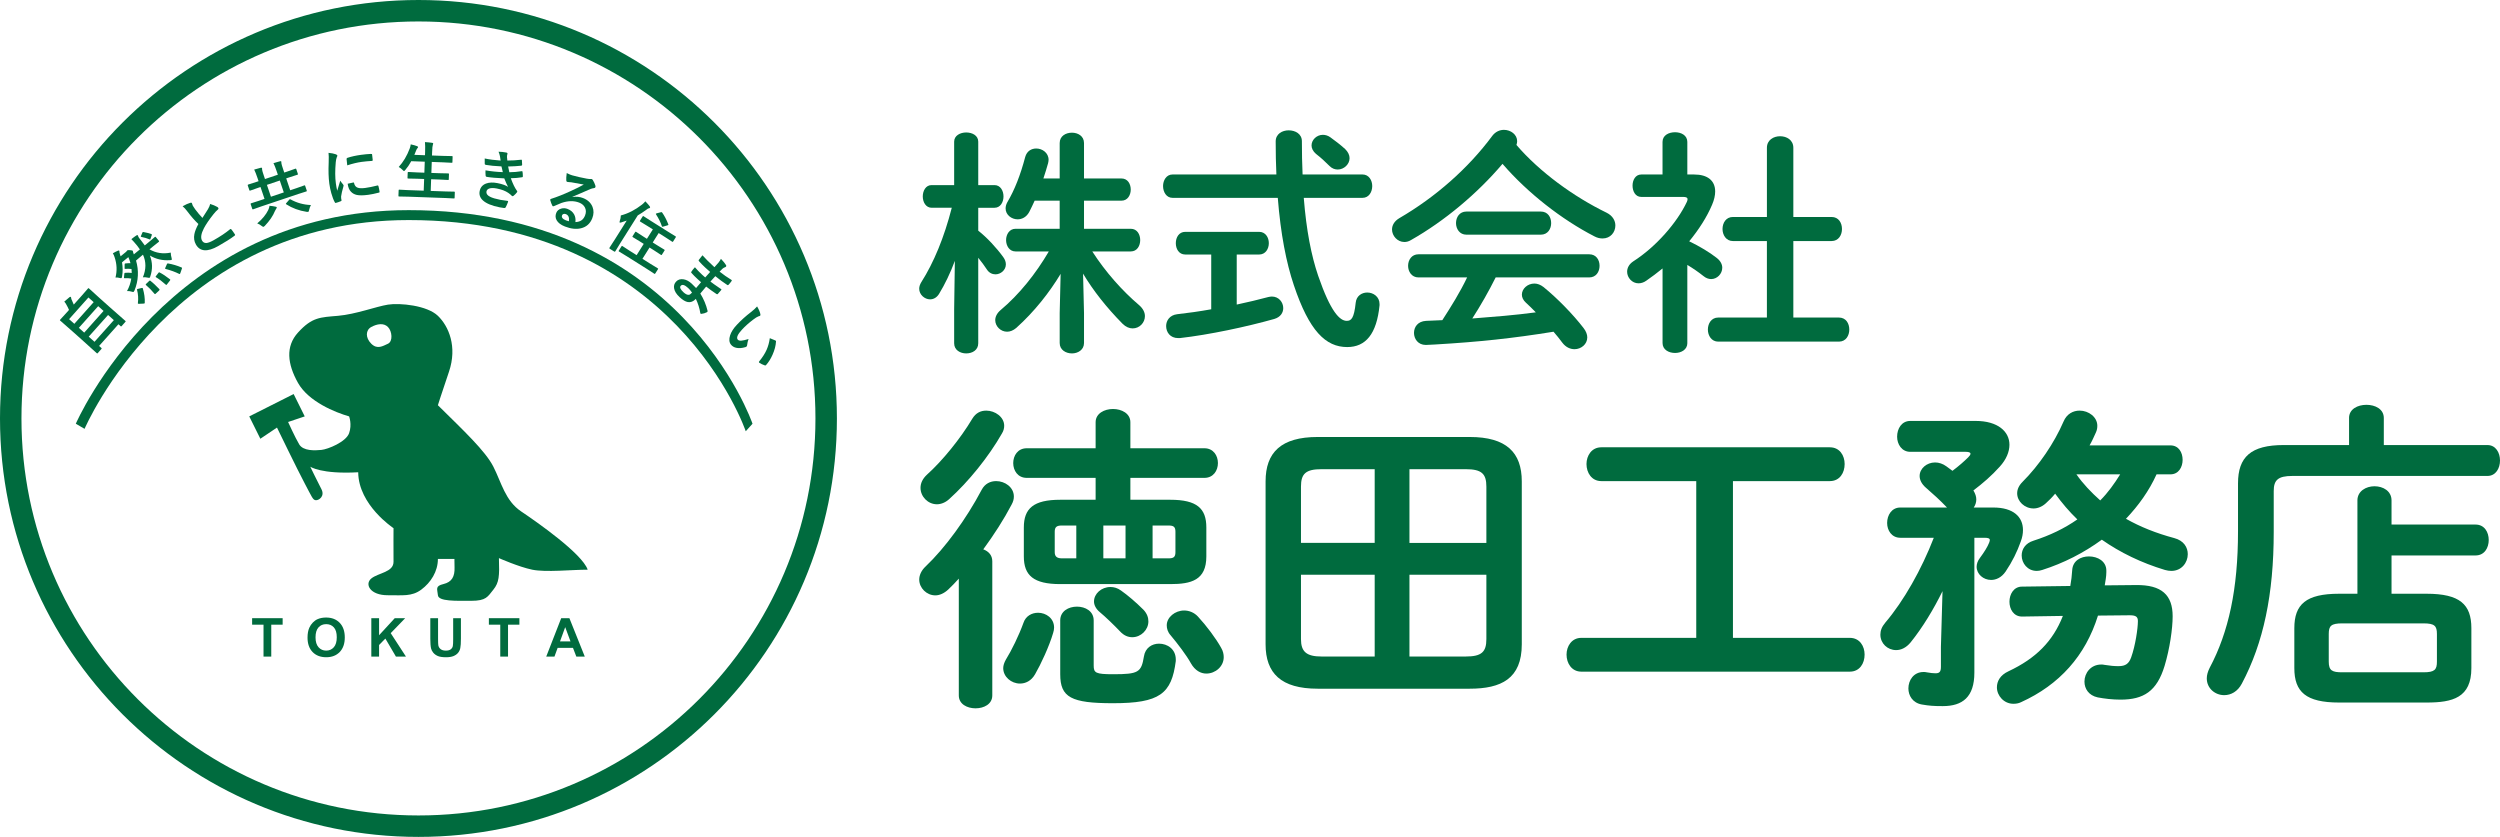
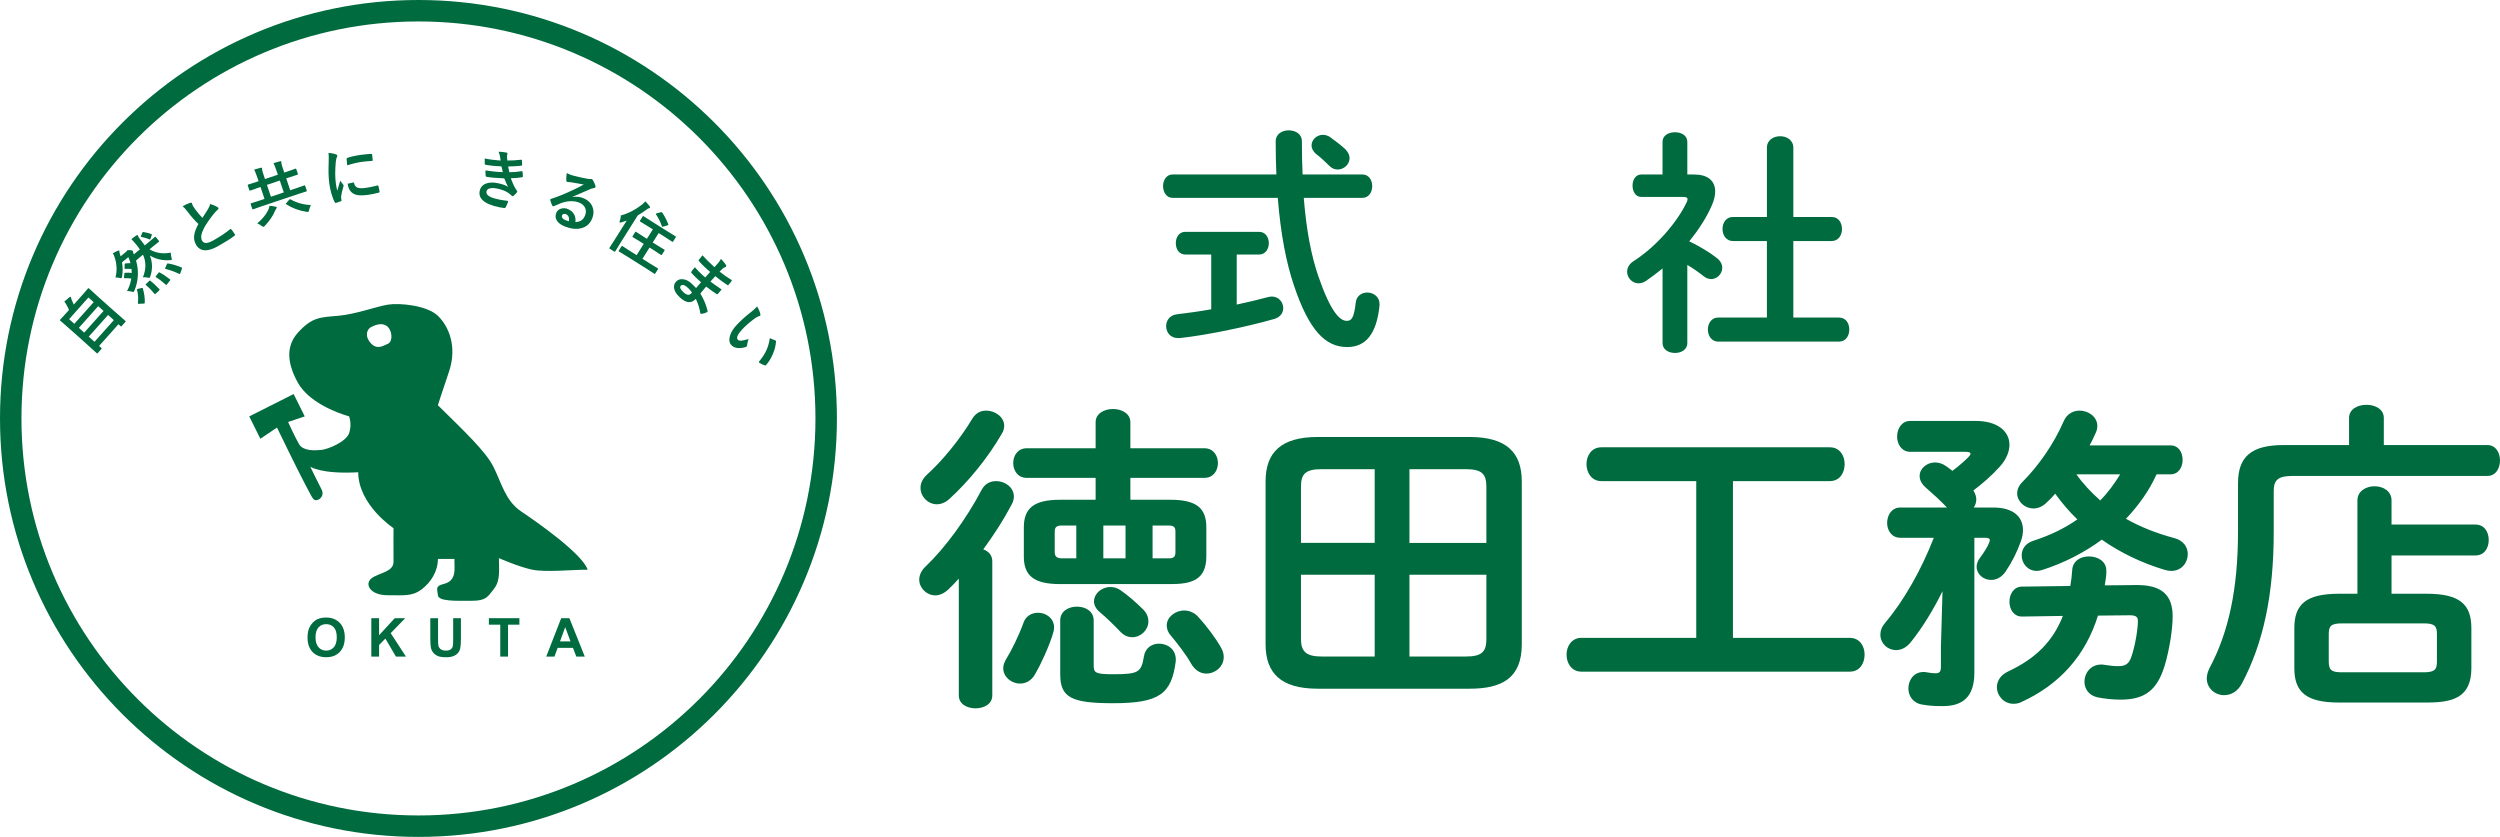
<svg xmlns="http://www.w3.org/2000/svg" id="_レイヤー_2" data-name="レイヤー 2" viewBox="0 0 233 78">
  <path d="M78,39c0,21.538-17.461,39-39,39S0,60.539,0,39,17.461,0,39,0s39,17.461,39,39M39,2c20.434,0,37,16.565,37,37s-16.566,37-37,37S2,59.435,2,39,18.565,2,39,2Z" style="fill: #006b3e; fill-rule: evenodd; stroke-width: 0px;" />
  <path d="M36.673,49.223s-3.265-2.147-3.288-5.208c-3.45.195-4.468-.52-4.468-.52,0,0,.678,1.408,1.034,2.083.357.675-.239,1.065-.517,1.042s-.346-.268-1.034-1.563c-.688-1.295-2.585-5.208-2.585-5.208l-1.551,1.042-1.034-2.083,4.137-2.083,1.034,2.083-1.551.521s.656,1.45,1.034,2.083c.378.632,1.456.581,2.068.52.612-.06,2.298-.745,2.585-1.562s0-1.563,0-1.563c-1.291-.371-3.779-1.369-4.765-3.124-.986-1.756-1.176-3.394,0-4.688,1.316-1.447,2.069-1.418,3.731-1.562,1.662-.144,3.552-.866,4.654-1.042s3.643.069,4.654,1.042c1.01.973,1.825,2.873,1.034,5.208-.791,2.335-1.034,3.125-1.034,3.125,2.418,2.388,4.422,4.259,5.171,5.729.749,1.47,1.102,3.17,2.586,4.167,1.484.997,5.681,3.931,6.205,5.432-1.48,0-3.915.26-5.171,0-1.256-.26-3.102-1.079-3.102-1.079.056,1.684.018,2.275-.517,2.938-.536.663-.659,1.042-2.068,1.042-1.41,0-3.047.067-3.103-.52-.055-.588-.275-.852.517-1.042.792-.191,1.063-.701,1.034-1.563-.029-.861,0-.779,0-.779h-1.551c0,1.168-.659,2.2-1.551,2.863-.892.663-1.764.511-3.102.521-1.67.013-2.2-1.034-1.551-1.563.649-.528,2.08-.578,2.068-1.562-.012-.985,0-3.125,0-3.125ZM34.605,32.036c-.564-.558-.535-1.272,0-1.562.535-.29,1.157-.399,1.551,0,.394.398.477,1.347,0,1.562-.477.215-.987.558-1.551,0Z" style="fill: #006b3e; fill-rule: evenodd; stroke-width: 0px;" />
-   <path d="M7.065,39.492s8.601-19.907,31.024-19.907c25.288,0,32.045,19.907,32.045,19.907l-.631.701s-6.646-19.683-31.414-19.683c-21.904,0-30.208,19.458-30.208,19.458l-.817-.477Z" style="fill: #006b3e; fill-rule: evenodd; stroke-width: 0px;" />
  <g>
    <path d="M9.454,32.523l-.347.389c-.019.022-.034.033-.043.034s-.026-.01-.049-.03l-1.453-1.312-.827-.737-1.121-.984c-.023-.021-.035-.036-.034-.046 0-.009.011-.025.03-.047l.562-.613.26-.291c-.057-.142-.147-.322-.272-.541-.032-.061-.089-.139-.169-.237.121-.112.286-.251.495-.418.046-.034.085-.038.115-.011.018.016.028.046.03.09.009.068.025.123.046.163.082.17.148.322.198.456l.778-.872.547-.631c.021-.023.036-.035.046-.034.01 0.0.025.01.045.028l.982.892.944.843,1.464,1.29c.023.021.036.037.036.047-.001.01-.01.025-.029.045l-.354.398c-.022.025-.039.036-.05.034-.008 0-.023-.009-.045-.028l-.201-.179-1.802,2.02.21.187c.023.021.036.037.036.048-.001.01-.011.025-.031.047ZM6.44,29.745l.488.435,1.802-2.02-.488-.435-1.802,2.021ZM7.849,31l1.802-2.021-.499-.444-1.802,2.02.499.445ZM8.808,31.856l1.802-2.02-.538-.48-1.802,2.021.538.479Z" style="fill: #006b3e; stroke-width: 0px;" />
    <path d="M14.22,23.002l-.288.236c.603.35,1.263.451,1.981.304.005.173.032.34.08.503.026.097.029.154.008.171-.021.018-.072.028-.153.031-.688.051-1.313-.092-1.877-.431.248.635.261,1.283.037,1.944-.025.071-.047.114-.065.129-.017.014-.072.009-.166-.012-.167-.04-.32-.05-.461-.031.311-.742.313-1.445.009-2.11l-.084.069-.563.477c.275.942.228,1.871-.142,2.788-.034.073-.061.118-.082.135-.023.019-.083.011-.181-.022-.148-.048-.293-.066-.436-.056.203-.368.336-.756.398-1.164-.192-.034-.399-.046-.621-.037-.032.004-.051.002-.058-.006-.006-.007-.006-.032-.001-.075l.033-.33c.004-.039.011-.062.021-.071.009-.007.03-.013.062-.017.177-.021.379-.018.607.01.002-.103-.006-.224-.022-.365-.19-.025-.385-.029-.584-.01-.026.004-.044.002-.051-.007-.007-.009-.011-.033-.009-.071l.004-.341c.002-.04.009-.064.02-.073.009-.007.027-.013.054-.018.171-.019.329-.026.472-.02-.062-.22-.128-.409-.2-.567l-.589.483c.075.446.078.879.007,1.298-.014.094-.032.151-.054.169-.024.02-.081.017-.17-.008-.135-.039-.266-.053-.392-.043.158-.627.131-1.256-.082-1.888-.035-.123-.09-.246-.164-.37.165-.098.324-.178.476-.242.057-.026.096-.026.118.001.015.018.022.049.022.092-.006.048.007.122.041.221l.064.212.491-.403c.044-.036.069-.062.077-.078.022-.038.039-.062.051-.072.03-.024.108-.032.235-.022.158.007.25.028.277.061.019.022.027.056.025.1.002.028.028.105.077.232l.564-.462c-.047-.073-.128-.185-.242-.336-.244-.297-.428-.504-.551-.621.167-.137.327-.255.479-.354.059-.03.098-.033.118-.009.021.026.035.061.042.106.006.048.118.204.334.468.069.084.161.208.275.373l.372-.305.568-.481c.024-.02.041-.028.051-.026.009.002.022.014.04.035l.29.354c.026.032.022.062-.011.088l-.583.463ZM12.774,27.018c-.012-.033-.012-.054,0-.064.011-.008.037-.019.078-.03l.356-.084c.044-.011.072-.009.085.006.007.009.015.024.022.046.138.473.197.915.177,1.325-.003.033-.01.053-.019.061-.009.007-.036.013-.081.017l-.441.021c-.055.002-.086-.003-.095-.013-.006-.008-.008-.025-.005-.053.054-.415.028-.826-.078-1.232ZM13.363,21.624c.242.042.486.105.735.189.024.008.04.016.047.025.011.014.01.042-.002.085l-.113.324c-.014.042-.024.065-.03.07-.011.009-.035.005-.072-.009-.23-.099-.477-.173-.74-.223-.031-.007-.05-.015-.058-.024-.01-.012-.006-.038.012-.078l.125-.296c.013-.031.024-.05.035-.059.012-.01.033-.011.061-.004ZM13.623,26.454l.274-.262c.017-.016.027-.026.032-.03.024-.02.054-.018.089.006.207.157.483.416.831.777.035.042.029.086-.018.132l-.313.288c-.012.012-.023.022-.032.03-.03.025-.058.021-.084-.01-.261-.319-.526-.59-.794-.815-.009-.008-.016-.015-.021-.021-.019-.022-.007-.054.036-.094ZM14.878,25.394c.287.146.604.357.954.631.014.011.024.021.031.028.017.021.009.053-.024.096l-.274.35c-.019.026-.033.042-.042.05-.017.014-.041.007-.073-.02-.332-.296-.634-.526-.906-.689-.018-.01-.03-.019-.035-.024-.013-.017-.003-.046.03-.089l.225-.294c.016-.021.029-.035.04-.044.017-.014.042-.012.076.005ZM15.662,24.552c.444.08.862.205,1.253.374.024.01.039.02.045.027.011.013.007.044-.011.092l-.144.421c-.014.035-.028.057-.04.067-.014.011-.036.009-.066-.006-.356-.178-.776-.332-1.26-.46-.026-.007-.042-.014-.048-.021-.011-.013-.006-.042.014-.084l.153-.345c.016-.03.029-.05.039-.059.012-.01.033-.012.063-.006Z" style="fill: #006b3e; stroke-width: 0px;" />
    <path d="M17.018,19.223c.286-.161.527-.269.723-.323.072-.021.119-.011.141.028l.085.241c.019.034.094.146.224.338.217.29.442.558.675.803.072-.114.162-.254.268-.42.121-.191.205-.323.251-.396.113-.194.18-.355.202-.484.255.076.475.167.659.274.045.024.078.054.098.09.034.06.019.114-.045.164-.119.096-.257.243-.414.441-.396.499-.69.933-.884,1.302-.259.503-.316.882-.172,1.139.093.166.231.241.414.228.165-.014.386-.1.666-.257.621-.35,1.13-.69,1.526-1.021.013-.009.023-.017.032-.021.033-.018.065-.007.099.032.084.101.192.254.326.459.035.05.02.097-.046.14-.367.276-.871.595-1.512.956-1.007.568-1.7.517-2.076-.151-.164-.291-.211-.612-.142-.962.05-.262.175-.577.374-.947-.339-.32-.668-.694-.988-1.122-.194-.258-.354-.435-.48-.53Z" style="fill: #006b3e; stroke-width: 0px;" />
    <path d="M24.293,19.26l-.707.25c-.037.013-.062-.001-.076-.042l-.148-.441c-.014-.041-.002-.067.035-.08l.715-.228.541-.182-.373-1.108-.2.067-.757.267c-.03.01-.05.012-.06.005-.008-.005-.017-.023-.027-.053l-.147-.439c-.013-.037.002-.062.045-.077l.765-.245.2-.067-.098-.291c-.114-.339-.217-.603-.31-.792.276-.084.485-.142.625-.173.059-.014.095-.003.106.032.007.021.01.075.009.164.001.051.056.241.167.568l.098.291,1.2-.403-.098-.291c-.114-.339-.217-.603-.31-.792.271-.084.479-.142.625-.173.059-.014.095-.003.106.032.006.019.009.073.009.164,0,.049.056.239.167.568l.098.291.278-.093.76-.268c.041-.014.067-.002.08.035l.147.439c.011.033.014.055.009.065-.005.008-.021.016-.047.025l-.767.246-.278.093.372,1.108.608-.204.702-.248c.03-.01.049-.013.059-.008.008.006.017.021.025.047l.148.441c.009.028.012.046.007.055-.004.009-.021.018-.051.028l-.709.226-3.544,1.19ZM25.116,19.178c.22.019.411.047.573.086.059.011.094.031.104.061.012.035-.005.078-.052.129-.035.045-.074.116-.117.212-.182.453-.497.915-.946,1.388-.057.052-.095.081-.116.088-.03.01-.087-.017-.172-.081-.136-.111-.275-.191-.417-.24.475-.401.815-.814,1.021-1.239.068-.146.11-.281.125-.403ZM25.25,18.336l1.2-.403-.373-1.108-1.2.403.373,1.108ZM28.978,19.108c-.075.139-.131.292-.167.461-.023.109-.049.168-.079.178-.017.005-.063.004-.14-.002-.722-.112-1.358-.346-1.908-.701-.022-.017-.035-.031-.039-.042-.005-.015.009-.041.042-.079l.274-.314c.019-.025.034-.04.047-.044.015-.005.038.001.07.017.581.324,1.214.5,1.899.527Z" style="fill: #006b3e; stroke-width: 0px;" />
    <path d="M30.618,14.244c.286.029.508.073.668.132.098.036.149.077.156.124.004.029-.018.093-.066.192-.038.1-.066.247-.085.44-.067.76-.064,1.412.01,1.956.034.253.077.483.128.689.189-.625.284-.938.284-.94.03.061.116.177.259.347.033.042.051.071.053.084.004.031-.001.064-.016.1-.116.396-.189.71-.219.943-.006.039-.004.101.008.188l.034.164c.006.041-.017.07-.067.089-.162.069-.32.123-.472.161-.006 0-.01.001-.012.001-.033.004-.058-.015-.076-.058-.116-.205-.226-.489-.328-.852-.084-.304-.146-.598-.184-.883-.074-.546-.094-1.206-.06-1.979.015-.416.01-.716-.015-.9ZM32.363,15.412c-.04-.341-.061-.537-.062-.586-.002-.059.021-.096.071-.113.374-.124.799-.217,1.277-.282.337-.045.631-.073.884-.084.064-.004.105-.002.122.007.013.006.021.024.025.053.031.227.049.396.057.507.001.049-.017.076-.054.081-.002 0-.007.001-.014.002-.36.023-.685.054-.975.093-.391.053-.834.16-1.331.321ZM32.401,17.125l.534-.119c.002-0.0.006-.001.012-.001.031-.004.051.023.059.084.048.212.165.35.348.411.159.052.391.057.697.016.323-.043.698-.12,1.125-.229.013-.004.022-.006.026-.006.031-.004.054.019.069.07.045.164.08.332.104.506.005.039.003.062-.005.072-.011.009-.039.019-.085.029-.364.095-.684.161-.961.198-.46.062-.818.066-1.071.012-.215-.048-.396-.147-.54-.297-.161-.158-.265-.406-.311-.745Z" style="fill: #006b3e; stroke-width: 0px;" />
-     <path d="M37.961,18.329l-.762-.016c-.031-.001-.05-.006-.058-.014-.005-.008-.008-.025-.007-.053l.019-.507c.001-.031.006-.049.017-.055.006-.005.023-.008.053-.007l.761.04,1.505.054.04-1.089-.659-.024-.829-.018c-.031-.001-.05-.005-.055-.014-.006-.008-.008-.025-.007-.053l.018-.489c.001-.039.023-.058.066-.056l.828.042.659.024.037-1.025-1.259-.045c-.161.299-.347.572-.557.818-.057.07-.097.105-.118.104-.018-.001-.061-.035-.128-.102-.111-.119-.234-.212-.368-.28.429-.465.771-1.039,1.026-1.719.05-.133.083-.264.099-.392.142.03.334.085.578.165.071.022.106.054.105.094-.001.025-.023.061-.065.106-.039.038-.079.112-.123.224l-.158.39.99.036.011-.313c.014-.378.009-.683-.014-.912.279.018.504.041.675.068.064.008.096.031.094.068-.001.033-.012.073-.033.119-.032.071-.055.292-.068.663l-.012.331,1.031.037.823.018c.035.001.055.006.061.014.005.008.008.026.007.053l-.018.495c-.001.031-.005.05-.014.055-.008.006-.027.008-.059.007l-.822-.042-1.031-.037-.037,1.025.75.027.829.018c.043.002.064.022.062.061l-.018.489c-.001.029-.005.047-.012.054-.007.006-.025.009-.055.008l-.828-.042-.75-.027-.039,1.089,1.42.051.761.016c.033.001.053.006.059.014.005.008.008.026.007.053l-.019.506c-.001.029-.005.047-.012.054-.007.007-.026.009-.057.008l-.761-.039-3.578-.129Z" style="fill: #006b3e; stroke-width: 0px;" />
    <path d="M46.66,14.966c-.022-.16-.044-.296-.065-.41-.035-.168-.079-.307-.133-.417.255.007.498.032.726.078.086.017.122.061.108.132l-.034.11c-.006.03-.01.09-.012.18.009.115.021.223.035.323.406.002.827-.022,1.263-.073.023-.005.04-.007.052-.005.023.005.037.022.041.053.016.131.023.269.022.414 0.0.008 0.0.015-.001.021-.009.044-.038.068-.089.072-.348.039-.753.063-1.215.074.026.16.062.339.109.535.401-.004.779-.037,1.133-.096.023-.005.041-.007.055-.004.025.005.04.025.044.062.019.097.028.233.03.409,0,.018-0.0.033-.003.044-.005.027-.028.044-.067.052-.326.055-.676.086-1.051.091.184.512.373.902.569,1.169.027.035.038.064.034.087-.003.015-.014.035-.033.059-.082.111-.187.218-.314.32-.04.032-.075.045-.104.04-.021-.004-.046-.021-.077-.051-.056-.067-.16-.153-.31-.258-.267-.184-.623-.32-1.069-.408-.293-.058-.527-.058-.702.001-.149.052-.237.144-.263.274-.039.195.071.359.33.492.208.107.532.204.973.291.002 0.0.22.032.653.093.048.01.068.034.06.075-.001.006-.002.011-.003.017-.084.226-.159.396-.223.511-.028.05-.075.072-.141.065-.139-.015-.282-.038-.429-.067-.722-.143-1.239-.356-1.549-.64-.27-.246-.372-.538-.305-.875.067-.339.264-.572.592-.699.289-.11.646-.124,1.071-.04.445.088.772.204.982.349-.101-.183-.218-.447-.352-.792-.711-.029-1.26-.076-1.647-.143-.054-.011-.084-.045-.09-.104-.019-.199-.022-.366-.012-.501.541.095,1.079.15,1.613.166-.012-.05-.033-.14-.063-.27-.029-.123-.051-.211-.064-.264-.605-.028-1.091-.075-1.456-.141-.067-.014-.101-.049-.102-.107-.004-.048-.005-.212-.002-.49.445.094.94.158,1.485.194Z" style="fill: #006b3e; stroke-width: 0px;" />
    <path d="M54.41,17.201c-.374-.073-.762-.143-1.164-.21-.105-.016-.192-.023-.261-.023-.053 0-.094-.005-.123-.017-.055-.021-.083-.069-.085-.144-.013-.137.001-.364.042-.679.089.05.188.096.295.138.073.028.146.054.219.076.398.112.846.214,1.343.306.167.03.279.042.338.035.062-.009.104-.01.124-.002.044.017.081.048.111.094.104.173.182.341.233.503.023.064.027.117.01.161-.024.06-.073.092-.148.096-.076.006-.181.033-.315.081-.159.068-.454.197-.885.387-.321.141-.585.253-.79.339l-.001.018c.36-.052.689-.019.987.098.438.171.733.447.884.828.13.332.122.685-.024,1.057-.196.5-.547.812-1.055.934-.44.106-.939.051-1.495-.167-.378-.148-.636-.343-.771-.585-.119-.21-.131-.436-.037-.678.079-.202.231-.336.457-.403.197-.059.397-.049.599.03.284.111.488.281.612.51.113.206.152.444.119.717.249-.014.446-.075.591-.184.131-.1.236-.248.312-.444.106-.271.098-.521-.024-.749-.105-.196-.28-.342-.524-.438-.489-.191-1.043-.181-1.661.032-.097.038-.32.132-.671.284-.058.026-.098.034-.12.025-.022-.008-.043-.036-.065-.082-.067-.129-.128-.293-.184-.494-.007-.02-.007-.038-.001-.054.009-.023.036-.044.079-.063.548-.173,1.15-.412,1.806-.715.534-.244.948-.45,1.243-.618ZM53.023,20.622c.051-.35-.045-.572-.287-.666-.084-.033-.16-.035-.229-.008-.059.021-.099.06-.121.116-.076.193.048.353.372.479.097.038.185.064.265.079Z" style="fill: #006b3e; stroke-width: 0px;" />
    <path d="M57.861,20.08c.683-.179,1.342-.518,1.979-1.015.11-.087.212-.188.305-.303.201.209.336.365.408.468.037.055.046.097.028.125-.022.035-.059.055-.11.059-.046.003-.124.049-.234.136-.264.196-.53.371-.798.525l-1.62,2.574-.476.777c-.024.038-.053.046-.088.024l-.437-.274c-.033-.021-.038-.05-.014-.088l.495-.765,1.11-1.763c-.148.056-.322.114-.521.173-.068.02-.113.023-.134.009-.018-.011-.018-.052 0-.121.069-.198.105-.379.106-.542ZM58.406,23.878l-.713-.435c-.026-.017-.04-.03-.039-.042-.001-.01.006-.027.022-.052l.249-.394c.016-.025.028-.038.038-.041.009-.002.026.005.051.021l.7.455.62.39.662-1.051-.34-.214-.673-.41c-.028-.018-.043-.032-.046-.043-.001-.01.006-.026.021-.049l.24-.382c.017-.026.03-.04.04-.041.01-.001.028.007.055.023l.661.43.339.214.553-.878-.479-.301-.695-.424c-.027-.017-.041-.03-.043-.041-.001-.01.006-.027.022-.052l.244-.387c.018-.028.031-.042.041-.043.009 0.0.025.009.05.024l.686.439,1.589,1.0.695.431c.03.019.045.032.047.04.001.01-.007.027-.022.052l-.244.387c-.018.028-.032.042-.041.043-.01.001-.028-.007-.055-.023l-.685-.446-.568-.357-.553.878.402.253.675.411c.027.017.04.03.041.04.001.01-.006.026-.021.049l-.24.382c-.016.025-.028.039-.038.041-.01.002-.027-.004-.052-.02l-.663-.432-.401-.253-.662,1.051.714.45.708.432c.026.017.041.031.043.042.001.01-.006.026-.021.049l-.248.394c-.018.028-.033.043-.045.044-.008.001-.024-.005-.049-.021l-.695-.452-1.877-1.182ZM61.723,19.825c.206.291.393.648.559,1.069.015.04.02.063.014.071s-.029.02-.073.034l-.408.121c-.049.015-.083.017-.101.006-.011-.007-.021-.023-.029-.046-.115-.356-.296-.723-.543-1.101-.014-.029-.017-.051-.008-.064s.032-.024.069-.033l.401-.104c.033-.009.059-.008.077.003.012.007.025.022.042.043Z" style="fill: #006b3e; stroke-width: 0px;" />
    <path d="M64.874,26.847c.243-.286.398-.467.464-.544-.126-.111-.238-.212-.337-.304-.207-.191-.391-.375-.552-.555-.043-.04-.044-.086-.003-.139.073-.113.18-.246.32-.398.2.235.424.468.672.697.092.085.188.17.288.254l.459-.514c-.18-.156-.331-.29-.451-.401-.229-.212-.424-.411-.583-.595-.046-.042-.052-.086-.018-.132.086-.12.198-.261.336-.424.229.265.601.635,1.115,1.111.078-.085.207-.23.387-.436.096-.124.169-.239.219-.345.226.236.387.434.481.593.029.051.024.099-.015.142-.016.017-.035.029-.057.036-.117.043-.205.094-.264.151-.032.031-.075.075-.128.129-.061.063-.108.111-.141.144.355.281.717.533,1.087.758.016.009.027.018.036.025.026.024.022.057-.011.098-.081.116-.173.23-.275.34-.04.043-.077.052-.113.027-.37-.241-.745-.517-1.123-.827l-.457.503c.141.115.464.342.968.684.02.01.034.019.043.027.02.019.019.042-.003.073-.146.175-.254.3-.321.373-.035.038-.076.038-.125.001-.354-.235-.675-.466-.96-.692-.262.309-.443.525-.545.649.316.51.541,1.047.677,1.611.004.047-.002.08-.019.098-.008.009-.024.021-.048.035-.159.083-.324.132-.496.148-.037.008-.066.003-.088-.017-.019-.018-.028-.04-.029-.067-.068-.436-.206-.873-.412-1.311-.234.247-.483.346-.747.299-.226-.041-.481-.193-.767-.458-.301-.278-.473-.557-.516-.836-.036-.235.026-.438.186-.61.18-.195.416-.267.707-.216.257.043.509.179.754.406.144.132.279.268.406.407ZM64.497,27.272c-.113-.168-.233-.312-.361-.429-.317-.293-.547-.362-.69-.208-.122.132-.038.333.253.602.198.183.372.263.521.239.073-.015.165-.083.276-.204Z" style="fill: #006b3e; stroke-width: 0px;" />
    <path d="M70.561,28.559c.167.283.269.525.306.725.016.069.006.117-.028.143-.028.021-.082.042-.163.062-.108.038-.275.143-.5.315-.396.302-.737.607-1.022.916-.404.438-.539.747-.402.926.062.081.176.115.343.103.149-.011.372-.062.668-.153-.065.178-.111.374-.135.586-.004.055-.026.098-.065.127-.022.017-.05.031-.085.042-.33.099-.618.12-.866.063-.211-.048-.376-.15-.496-.307-.161-.211-.185-.494-.072-.848.107-.33.319-.661.635-.993.396-.422.83-.812,1.302-1.173.241-.184.434-.361.58-.534ZM71.748,31.518c.219.081.388.15.505.208.032.017.052.03.059.04.012.016.016.04.011.073-.024.39-.132.796-.321,1.221-.165.374-.364.693-.6.958-.008.011-.017.02-.024.026-.028.021-.067.022-.119.003-.197-.071-.355-.147-.476-.227-.016-.012-.029-.024-.039-.037-.024-.031-.019-.066.016-.104.307-.374.537-.735.691-1.083.143-.325.241-.684.295-1.077Z" style="fill: #006b3e; stroke-width: 0px;" />
  </g>
  <g>
-     <path d="M24.56,61.194v-2.974h-1.062v-.605h2.844v.605h-1.06v2.974h-.723Z" style="fill: #006b3e; stroke-width: 0px;" />
    <path d="M28.662,59.427c0-.365.055-.671.164-.918.082-.183.192-.346.333-.491.141-.145.295-.252.463-.322.223-.094.48-.142.771-.142.527,0,.949.164,1.266.491.317.327.475.782.475,1.364,0,.578-.157,1.03-.471,1.356s-.734.489-1.26.489c-.532,0-.956-.162-1.27-.486-.314-.325-.471-.772-.471-1.342ZM29.407,59.402c0,.405.094.712.281.922.187.209.425.313.713.313s.524-.104.709-.312c.185-.207.277-.519.277-.934,0-.41-.09-.717-.27-.918-.18-.202-.418-.303-.716-.303s-.538.102-.72.307c-.182.204-.273.512-.273.924Z" style="fill: #006b3e; stroke-width: 0px;" />
    <path d="M34.607,61.194v-3.579h.723v1.589l1.46-1.589h.972l-1.348,1.394,1.421,2.186h-.935l-.984-1.68-.586.598v1.082h-.723Z" style="fill: #006b3e; stroke-width: 0px;" />
    <path d="M40.104,57.615h.723v1.938c0,.308.009.507.026.598.031.146.104.265.221.354.116.088.275.133.478.133.205,0,.359-.042.464-.126s.167-.187.188-.309c.021-.122.031-.325.031-.608v-1.979h.723v1.88c0,.43-.02.733-.059.91-.039.178-.111.327-.216.449-.105.122-.245.22-.421.292s-.406.108-.689.108c-.342,0-.601-.039-.777-.118s-.316-.182-.418-.308c-.104-.126-.171-.259-.203-.396-.047-.205-.07-.508-.07-.908v-1.909Z" style="fill: #006b3e; stroke-width: 0px;" />
    <path d="M46.625,61.194v-2.974h-1.062v-.605h2.844v.605h-1.059v2.974h-.723Z" style="fill: #006b3e; stroke-width: 0px;" />
    <path d="M54.501,61.194h-.787l-.312-.813h-1.43l-.296.813h-.767l1.395-3.579h.764l1.434,3.579ZM53.17,59.778l-.493-1.328-.483,1.328h.977Z" style="fill: #006b3e; stroke-width: 0px;" />
  </g>
  <g>
-     <path d="M86.838,19.364c-.55,0-.836-.528-.836-1.056,0-.528.286-1.056.813-1.056h2.112v-4.048c0-.572.572-.858,1.122-.858.572,0,1.123.286,1.123.858v4.048h1.518c.551,0,.836.528.836,1.056,0,.528-.285,1.056-.836,1.056h-1.518v2.134c.813.638,1.693,1.584,2.332,2.464.176.242.242.462.242.682,0,.528-.484.924-.969.924-.286,0-.594-.132-.792-.44-.242-.375-.528-.749-.813-1.101v7.966c0,.638-.551.945-1.123.945-.55,0-1.122-.308-1.122-.945v-3.169l.066-4.511c-.418,1.122-.924,2.178-1.475,3.081-.22.352-.527.506-.836.506-.506,0-1.012-.44-1.012-.99,0-.198.065-.396.198-.616,1.166-1.826,2.134-4.181,2.838-6.931h-1.87ZM105.387,21.322c.594,0,.88.528.88,1.056,0,.528-.286,1.056-.88,1.056h-3.587c1.232,1.914,2.795,3.674,4.379,5.017.374.33.528.682.528,1.012,0,.616-.507,1.144-1.145,1.144-.308,0-.638-.132-.946-.44-1.496-1.518-2.729-3.081-3.675-4.665l.089,3.674v2.794c0,.638-.572.968-1.123.968-.571,0-1.144-.33-1.144-.968v-2.794l.088-3.652c-1.034,1.716-2.442,3.521-4.137,5.039-.286.242-.572.352-.858.352-.594,0-1.1-.506-1.1-1.078,0-.308.154-.638.484-.924,1.76-1.474,3.3-3.41,4.51-5.479h-3.102c-.572,0-.881-.528-.881-1.056,0-.528.309-1.056.881-1.056h4.114v-2.619h-2.332c-.177.374-.33.726-.507,1.056-.264.484-.682.682-1.078.682-.572,0-1.122-.418-1.122-1.012,0-.176.044-.374.154-.572.682-1.145,1.232-2.553,1.672-4.225.154-.55.572-.792,1.034-.792.551,0,1.145.396,1.145,1.056,0,.088-.022.198-.044.308-.132.484-.286.968-.44,1.43h1.519v-3.3c0-.66.572-.968,1.144-.968.551,0,1.123.308,1.123.968v3.3h3.498c.572,0,.858.506.858,1.034,0,.506-.286,1.034-.858,1.034h-3.498v2.619h4.356Z" style="fill: #006b3e; stroke-width: 0px;" />
    <path d="M118.959,16.261c-.044-.968-.065-2.002-.065-3.08,0-.704.616-1.034,1.21-1.034.616,0,1.232.33,1.232,1.012,0,1.1.021,2.134.065,3.102h5.589c.595,0,.902.55.902,1.078,0,.55-.308,1.1-.902,1.1h-5.479c.242,3.037.704,5.391,1.342,7.261,1.166,3.389,2.024,4.203,2.663,4.203.418,0,.682-.22.836-1.694.065-.638.572-.946,1.078-.946.572,0,1.144.396,1.144,1.078v.11c-.264,2.685-1.298,3.895-3.014,3.895-2.003,0-3.543-1.496-4.973-5.765-.704-2.09-1.232-4.775-1.497-8.142h-9.812c-.572,0-.881-.55-.881-1.1,0-.528.309-1.078.881-1.078h9.681ZM112.887,23.721h-2.421c-.594,0-.88-.528-.88-1.057,0-.528.286-1.056.88-1.056h6.887c.595,0,.902.528.902,1.056,0,.528-.308,1.057-.902,1.057h-2.09v4.665c1.034-.22,2.046-.462,2.948-.704.11-.022.221-.044.33-.044.639,0,1.057.528,1.057,1.078,0,.418-.242.836-.837,1.012-2.574.726-6.072,1.474-8.801,1.782h-.154c-.748,0-1.122-.55-1.122-1.123,0-.506.33-1.012,1.013-1.1.99-.11,2.09-.264,3.19-.462v-5.104ZM125.362,13.885c.286.286.418.572.418.858,0,.572-.528,1.056-1.101,1.056-.264,0-.527-.088-.77-.33-.44-.44-.771-.748-1.254-1.122-.286-.242-.419-.528-.419-.792,0-.528.484-.99,1.057-.99.22,0,.462.066.682.22.484.352.925.682,1.387,1.101Z" style="fill: #006b3e; stroke-width: 0px;" />
-     <path d="M149.738,19.826c.572.286.814.749.814,1.188,0,.638-.462,1.21-1.188,1.21-.242,0-.483-.044-.77-.198-3.037-1.562-6.228-4.049-8.56-6.755-2.332,2.75-5.391,5.325-8.537,7.107-.22.132-.418.176-.616.176-.638,0-1.145-.572-1.145-1.166,0-.374.198-.77.683-1.056,3.366-1.958,6.425-4.643,8.669-7.679.286-.374.683-.55,1.078-.55.639,0,1.232.44,1.232,1.057,0,.11-.022.22-.066.352,2.156,2.509,5.325,4.819,8.405,6.315ZM139.397,25.855c-.66,1.32-1.387,2.596-2.179,3.828,1.98-.154,3.961-.308,5.919-.572-.309-.33-.639-.638-.924-.902-.265-.242-.374-.506-.374-.748,0-.55.527-1.034,1.166-1.034.286,0,.571.11.857.33,1.299,1.056,2.751,2.552,3.719,3.807.242.308.353.616.353.88,0,.639-.572,1.101-1.188,1.101-.396,0-.814-.176-1.145-.616-.241-.33-.527-.683-.813-1.012-3.807.616-6.909.946-11.002,1.188-.154,0-.682.044-.902.044-.726,0-1.1-.572-1.1-1.122s.352-1.078,1.122-1.122l1.519-.066c.836-1.298,1.649-2.596,2.31-3.982h-4.532c-.639,0-.969-.55-.969-1.079,0-.55.33-1.078.969-1.078h15.908c.66,0,.968.528.968,1.078,0,.528-.308,1.079-.968,1.079h-8.713ZM143.6,19.716c.66,0,.968.528.968,1.078,0,.528-.308,1.078-.968,1.078h-6.931c-.639,0-.969-.55-.969-1.078,0-.55.33-1.078.969-1.078h6.931Z" style="fill: #006b3e; stroke-width: 0px;" />
    <path d="M157.261,31.972c0,.616-.572.924-1.145.924-.594,0-1.166-.308-1.166-.924v-6.953c-.506.418-1.013.792-1.519,1.144-.242.176-.506.242-.726.242-.595,0-1.057-.528-1.057-1.078,0-.352.176-.704.572-.968,2.135-1.364,4.093-3.63,4.995-5.544.044-.11.065-.176.065-.242,0-.154-.132-.22-.396-.22h-3.917c-.55,0-.814-.528-.814-1.056,0-.506.265-1.034.814-1.034h1.98v-3.036c0-.616.572-.902,1.166-.902.572,0,1.145.286,1.145.902v3.036h.638c1.254,0,1.958.572,1.958,1.584,0,.352-.088.77-.286,1.232-.483,1.145-1.231,2.311-2.134,3.411.924.44,1.914,1.034,2.553,1.54.374.286.527.616.527.924,0,.572-.483,1.056-1.034,1.056-.241,0-.483-.088-.726-.286-.44-.352-.946-.704-1.496-1.034v7.283ZM164.676,22.466h-3.169c-.638,0-.968-.572-.968-1.122,0-.572.33-1.122.968-1.122h3.169v-6.447c0-.726.616-1.078,1.231-1.078.616,0,1.232.352,1.232,1.078v6.447h3.564c.66,0,.969.55.969,1.122,0,.55-.309,1.122-.969,1.122h-3.564v7.129h4.247c.66,0,.968.55.968,1.122,0,.55-.308,1.123-.968,1.123h-11.244c-.638,0-.968-.572-.968-1.123,0-.572.33-1.122.968-1.122h4.533v-7.129Z" style="fill: #006b3e; stroke-width: 0px;" />
  </g>
  <g>
    <path d="M89.361,53.928c-.33.36-.66.721-.99,1.021-.39.359-.81.54-1.199.54-.811,0-1.5-.69-1.5-1.47,0-.391.18-.841.6-1.23,1.8-1.71,3.78-4.41,5.22-7.14.3-.57.811-.81,1.35-.81.811,0,1.65.569,1.65,1.439,0,.24-.06.48-.21.75-.72,1.38-1.65,2.82-2.64,4.17.479.18.84.54.84,1.11v12.509c0,.811-.78,1.2-1.561,1.2-.779,0-1.56-.39-1.56-1.2v-10.89ZM91.911,38.269c.84,0,1.68.6,1.68,1.41,0,.24-.06.479-.21.72-1.229,2.16-3.119,4.5-4.919,6.12-.36.33-.78.479-1.141.479-.84,0-1.529-.72-1.529-1.529,0-.42.18-.84.6-1.23,1.439-1.29,3.12-3.359,4.229-5.219.33-.54.78-.75,1.29-.75ZM96.741,57.108c.75,0,1.5.51,1.5,1.38,0,.149-.03.33-.09.51-.36,1.229-1.141,2.91-1.681,3.84-.359.63-.899.87-1.409.87-.811,0-1.561-.63-1.561-1.44,0-.24.09-.51.24-.78.54-.869,1.23-2.279,1.65-3.449.21-.63.779-.93,1.35-.93ZM98.812,54.438c-2.49,0-3.391-.811-3.391-2.58v-2.7c0-1.77.9-2.58,3.391-2.58h3.3v-2.04h-6.42c-.84,0-1.26-.689-1.26-1.38,0-.689.42-1.38,1.26-1.38h6.42v-2.429c0-.81.81-1.23,1.619-1.23.811,0,1.62.42,1.62,1.23v2.429h6.9c.84,0,1.26.69,1.26,1.38,0,.69-.42,1.38-1.26,1.38h-6.9v2.04h3.72c2.49,0,3.36.811,3.36,2.58v2.7c0,2.22-1.41,2.58-3.36,2.58h-10.259ZM100.311,52.038v-3.06h-1.35c-.45,0-.66.12-.66.569v1.92c0,.42.24.57.66.57h1.35ZM98.812,57.828c0-.87.779-1.29,1.56-1.29s1.56.42,1.56,1.29v4.199c0,.69.181.811,1.83.811,2.34,0,2.61-.18,2.85-1.65.12-.81.75-1.199,1.41-1.199.78,0,1.561.51,1.561,1.47v.149c-.391,3.061-1.5,3.931-5.851,3.931-3.899,0-4.919-.54-4.919-2.7v-5.01ZM106.581,56.838c.33.36.449.72.449,1.08,0,.78-.689,1.47-1.5,1.47-.39,0-.779-.149-1.14-.54-.54-.569-1.38-1.38-1.89-1.8-.36-.3-.54-.66-.54-.99,0-.72.69-1.35,1.53-1.35.33,0,.659.09.989.33.601.42,1.38,1.08,2.101,1.8ZM102.831,52.038h2.069v-3.06h-2.069v3.06ZM107.421,52.038h1.5c.449,0,.63-.12.63-.57v-1.92c0-.449-.181-.569-.63-.569h-1.5v3.06ZM113.811,60.378c.18.3.24.6.24.87,0,.87-.78,1.529-1.62,1.529-.51,0-1.05-.27-1.44-.96-.39-.72-1.26-1.859-1.89-2.609-.27-.3-.36-.63-.36-.93,0-.75.78-1.38,1.62-1.38.45,0,.93.18,1.29.569.78.84,1.68,2.04,2.16,2.91Z" style="fill: #006b3e; stroke-width: 0px;" />
    <path d="M122.812,64.187c-3.42,0-4.86-1.439-4.86-4.14v-15.18c0-2.699,1.44-4.14,4.86-4.14h14.159c3.42,0,4.859,1.44,4.859,4.14v15.18c0,3.21-1.92,4.14-4.859,4.14h-14.159ZM123.171,43.728c-1.47,0-1.92.42-1.92,1.62v5.25h6.87v-6.87h-4.95ZM121.251,53.568v5.999c0,1.171.511,1.62,1.92,1.62h4.95v-7.619h-6.87ZM131.361,50.599h7.169v-5.25c0-1.2-.449-1.62-1.92-1.62h-5.249v6.87ZM131.361,61.187h5.249c1.471,0,1.92-.42,1.92-1.62v-5.999h-7.169v7.619Z" style="fill: #006b3e; stroke-width: 0px;" />
    <path d="M158.091,44.839h-8.85c-.899,0-1.38-.78-1.38-1.591,0-.779.48-1.56,1.38-1.56h21.3c.93,0,1.38.78,1.38,1.56,0,.811-.45,1.591-1.38,1.591h-9.03v14.609h10.89c.93,0,1.38.779,1.38,1.56,0,.81-.45,1.59-1.38,1.59h-25.019c-.9,0-1.38-.78-1.38-1.59,0-.78.479-1.56,1.38-1.56h10.709v-14.609Z" style="fill: #006b3e; stroke-width: 0px;" />
    <path d="M181.041,55.098c-.84,1.71-1.859,3.391-2.97,4.771-.42.51-.899.72-1.35.72-.811,0-1.47-.63-1.47-1.44,0-.359.12-.72.449-1.109,1.74-2.04,3.391-4.979,4.53-7.92h-3.12c-.81,0-1.229-.689-1.229-1.38,0-.72.42-1.439,1.229-1.439h4.35c-.659-.69-1.29-1.261-1.949-1.83-.42-.36-.601-.75-.601-1.11,0-.689.66-1.26,1.44-1.26.359,0,.72.12,1.05.36.18.149.39.27.57.42.6-.45,1.109-.9,1.47-1.261.12-.119.21-.239.21-.33,0-.119-.15-.18-.45-.18h-5.16c-.81,0-1.229-.72-1.229-1.41,0-.75.42-1.469,1.229-1.469h6.09c2.07,0,3.15.99,3.15,2.219,0,.66-.3,1.38-.9,2.04-.75.84-1.59,1.561-2.46,2.22.181.301.271.57.271.841,0,.27-.09.539-.24.75h1.83c1.859,0,2.76.869,2.76,2.1,0,.33-.06.689-.21,1.08-.33.93-.78,1.859-1.41,2.79-.39.569-.899.779-1.35.779-.72,0-1.35-.54-1.35-1.229,0-.24.09-.54.3-.811.42-.569.72-1.05.87-1.439.029-.09.06-.18.06-.24,0-.149-.15-.21-.479-.21h-.961v12.569c0,2.28-1.109,3.12-2.939,3.12-.84,0-1.26-.029-1.95-.149-.87-.15-1.26-.841-1.26-1.5,0-.75.48-1.53,1.41-1.53.09,0,.21,0,.3.03.36.06.57.09.811.09.359,0,.51-.12.51-.601v-1.859l.149-5.19ZM192.951,54.618c.09-.48.149-.99.18-1.5.06-.87.81-1.26,1.56-1.26.811,0,1.62.45,1.62,1.319v.15c0,.42-.09.84-.149,1.229l2.909-.029c2.4-.03,3.42.93,3.42,2.909,0,1.141-.27,3.03-.75,4.62-.72,2.37-1.949,3.15-4.109,3.15-.75,0-1.5-.09-2.13-.21-.84-.181-1.23-.811-1.23-1.47,0-.78.57-1.591,1.561-1.591.09,0,.21,0,.3.03.57.09.899.12,1.319.12.66,0,.961-.24,1.171-.811.39-1.079.63-2.699.63-3.39,0-.39-.181-.54-.75-.54l-2.971.03c-1.17,3.75-3.6,6.45-7.169,8.07-.24.119-.48.149-.721.149-.869,0-1.529-.75-1.529-1.529,0-.57.3-1.141,1.08-1.501,2.55-1.199,4.14-2.789,5.069-5.159l-3.81.06c-.78,0-1.17-.689-1.17-1.38,0-.689.39-1.41,1.17-1.41l4.5-.06ZM200.99,44.208c-.689,1.53-1.68,2.91-2.85,4.141,1.32.75,2.82,1.35,4.5,1.8.899.24,1.26.87,1.26,1.5,0,.779-.57,1.56-1.53,1.56-.18,0-.39-.03-.6-.09-2.189-.66-4.17-1.62-5.88-2.82-1.68,1.23-3.569,2.19-5.55,2.82-.18.06-.359.09-.51.09-.87,0-1.41-.72-1.41-1.439,0-.57.33-1.141,1.11-1.38,1.5-.48,2.88-1.141,4.079-1.98-.749-.72-1.439-1.53-2.069-2.399-.271.33-.57.63-.87.899-.36.33-.78.48-1.14.48-.84,0-1.53-.66-1.53-1.41,0-.36.15-.72.51-1.08,1.53-1.53,2.94-3.6,3.811-5.609.3-.72.899-1.02,1.5-1.02.84,0,1.649.6,1.649,1.41,0,.21-.03.39-.12.6-.18.391-.359.811-.6,1.23h7.529c.78,0,1.141.66,1.141,1.35,0,.66-.36,1.35-1.141,1.35h-1.29ZM193.521,44.208c.63.9,1.38,1.681,2.221,2.431.72-.721,1.319-1.561,1.859-2.431h-4.08Z" style="fill: #006b3e; stroke-width: 0px;" />
    <path d="M218.931,38.959c0-.84.811-1.23,1.62-1.23.811,0,1.62.39,1.62,1.23v2.52h9.659c.78,0,1.17.72,1.17,1.44,0,.72-.39,1.439-1.17,1.439h-18.179c-1.35,0-1.74.39-1.74,1.41v3.81c0,5.82-.96,10.35-2.97,14.13-.39.75-1.02,1.08-1.649,1.08-.841,0-1.62-.63-1.62-1.561,0-.3.09-.63.27-.99,1.771-3.329,2.64-7.35,2.64-12.719v-4.47c0-2.46,1.2-3.57,4.26-3.57h6.09v-2.52ZM219.711,46.639c0-.87.81-1.32,1.59-1.32.811,0,1.59.45,1.59,1.32v2.25h7.83c.84,0,1.229.72,1.229,1.439s-.39,1.44-1.229,1.44h-7.83v3.569h3.271c3.09,0,4.17.99,4.17,3.21v3.72c0,2.761-1.74,3.21-4.17,3.21h-8.16c-3.09,0-4.17-.989-4.17-3.21v-3.72c0-2.22,1.08-3.21,4.17-3.21h1.71v-8.699ZM225.86,62.658c1.051,0,1.261-.24,1.261-.99v-2.58c0-.75-.21-.99-1.261-.99h-7.56c-1.05,0-1.26.24-1.26.99v2.58c0,.84.33.99,1.26.99h7.56Z" style="fill: #006b3e; stroke-width: 0px;" />
  </g>
</svg>